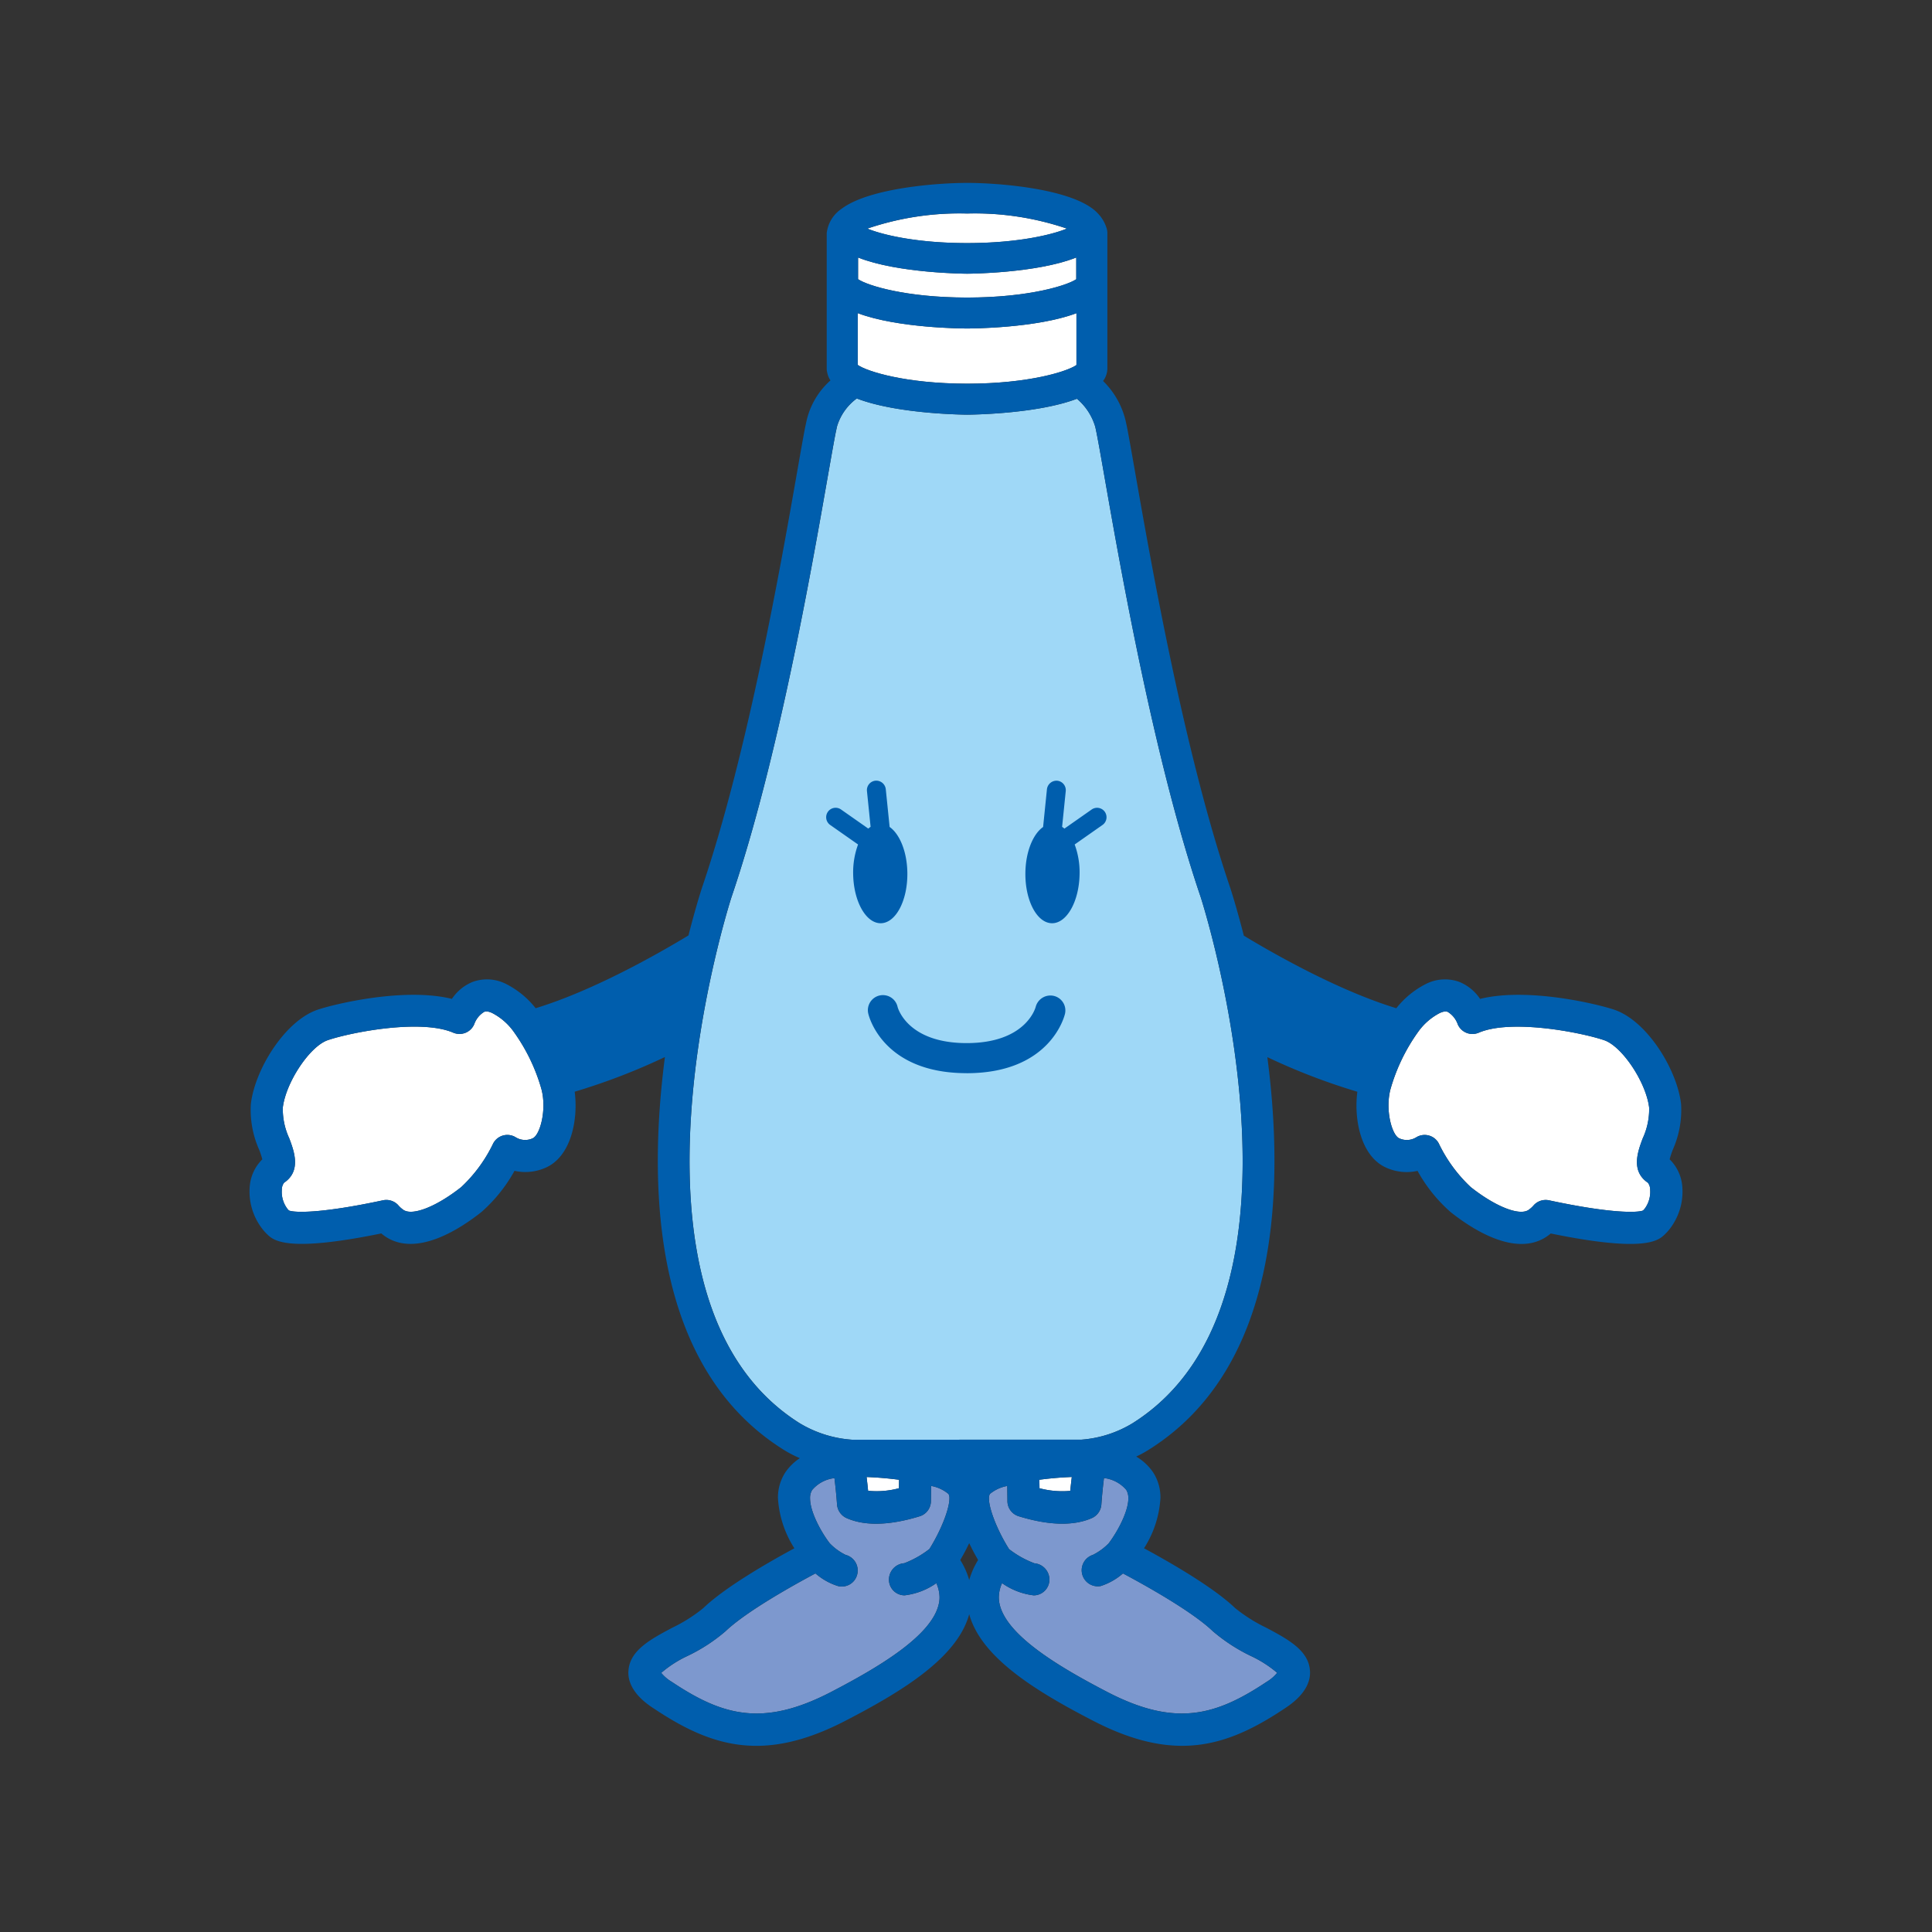
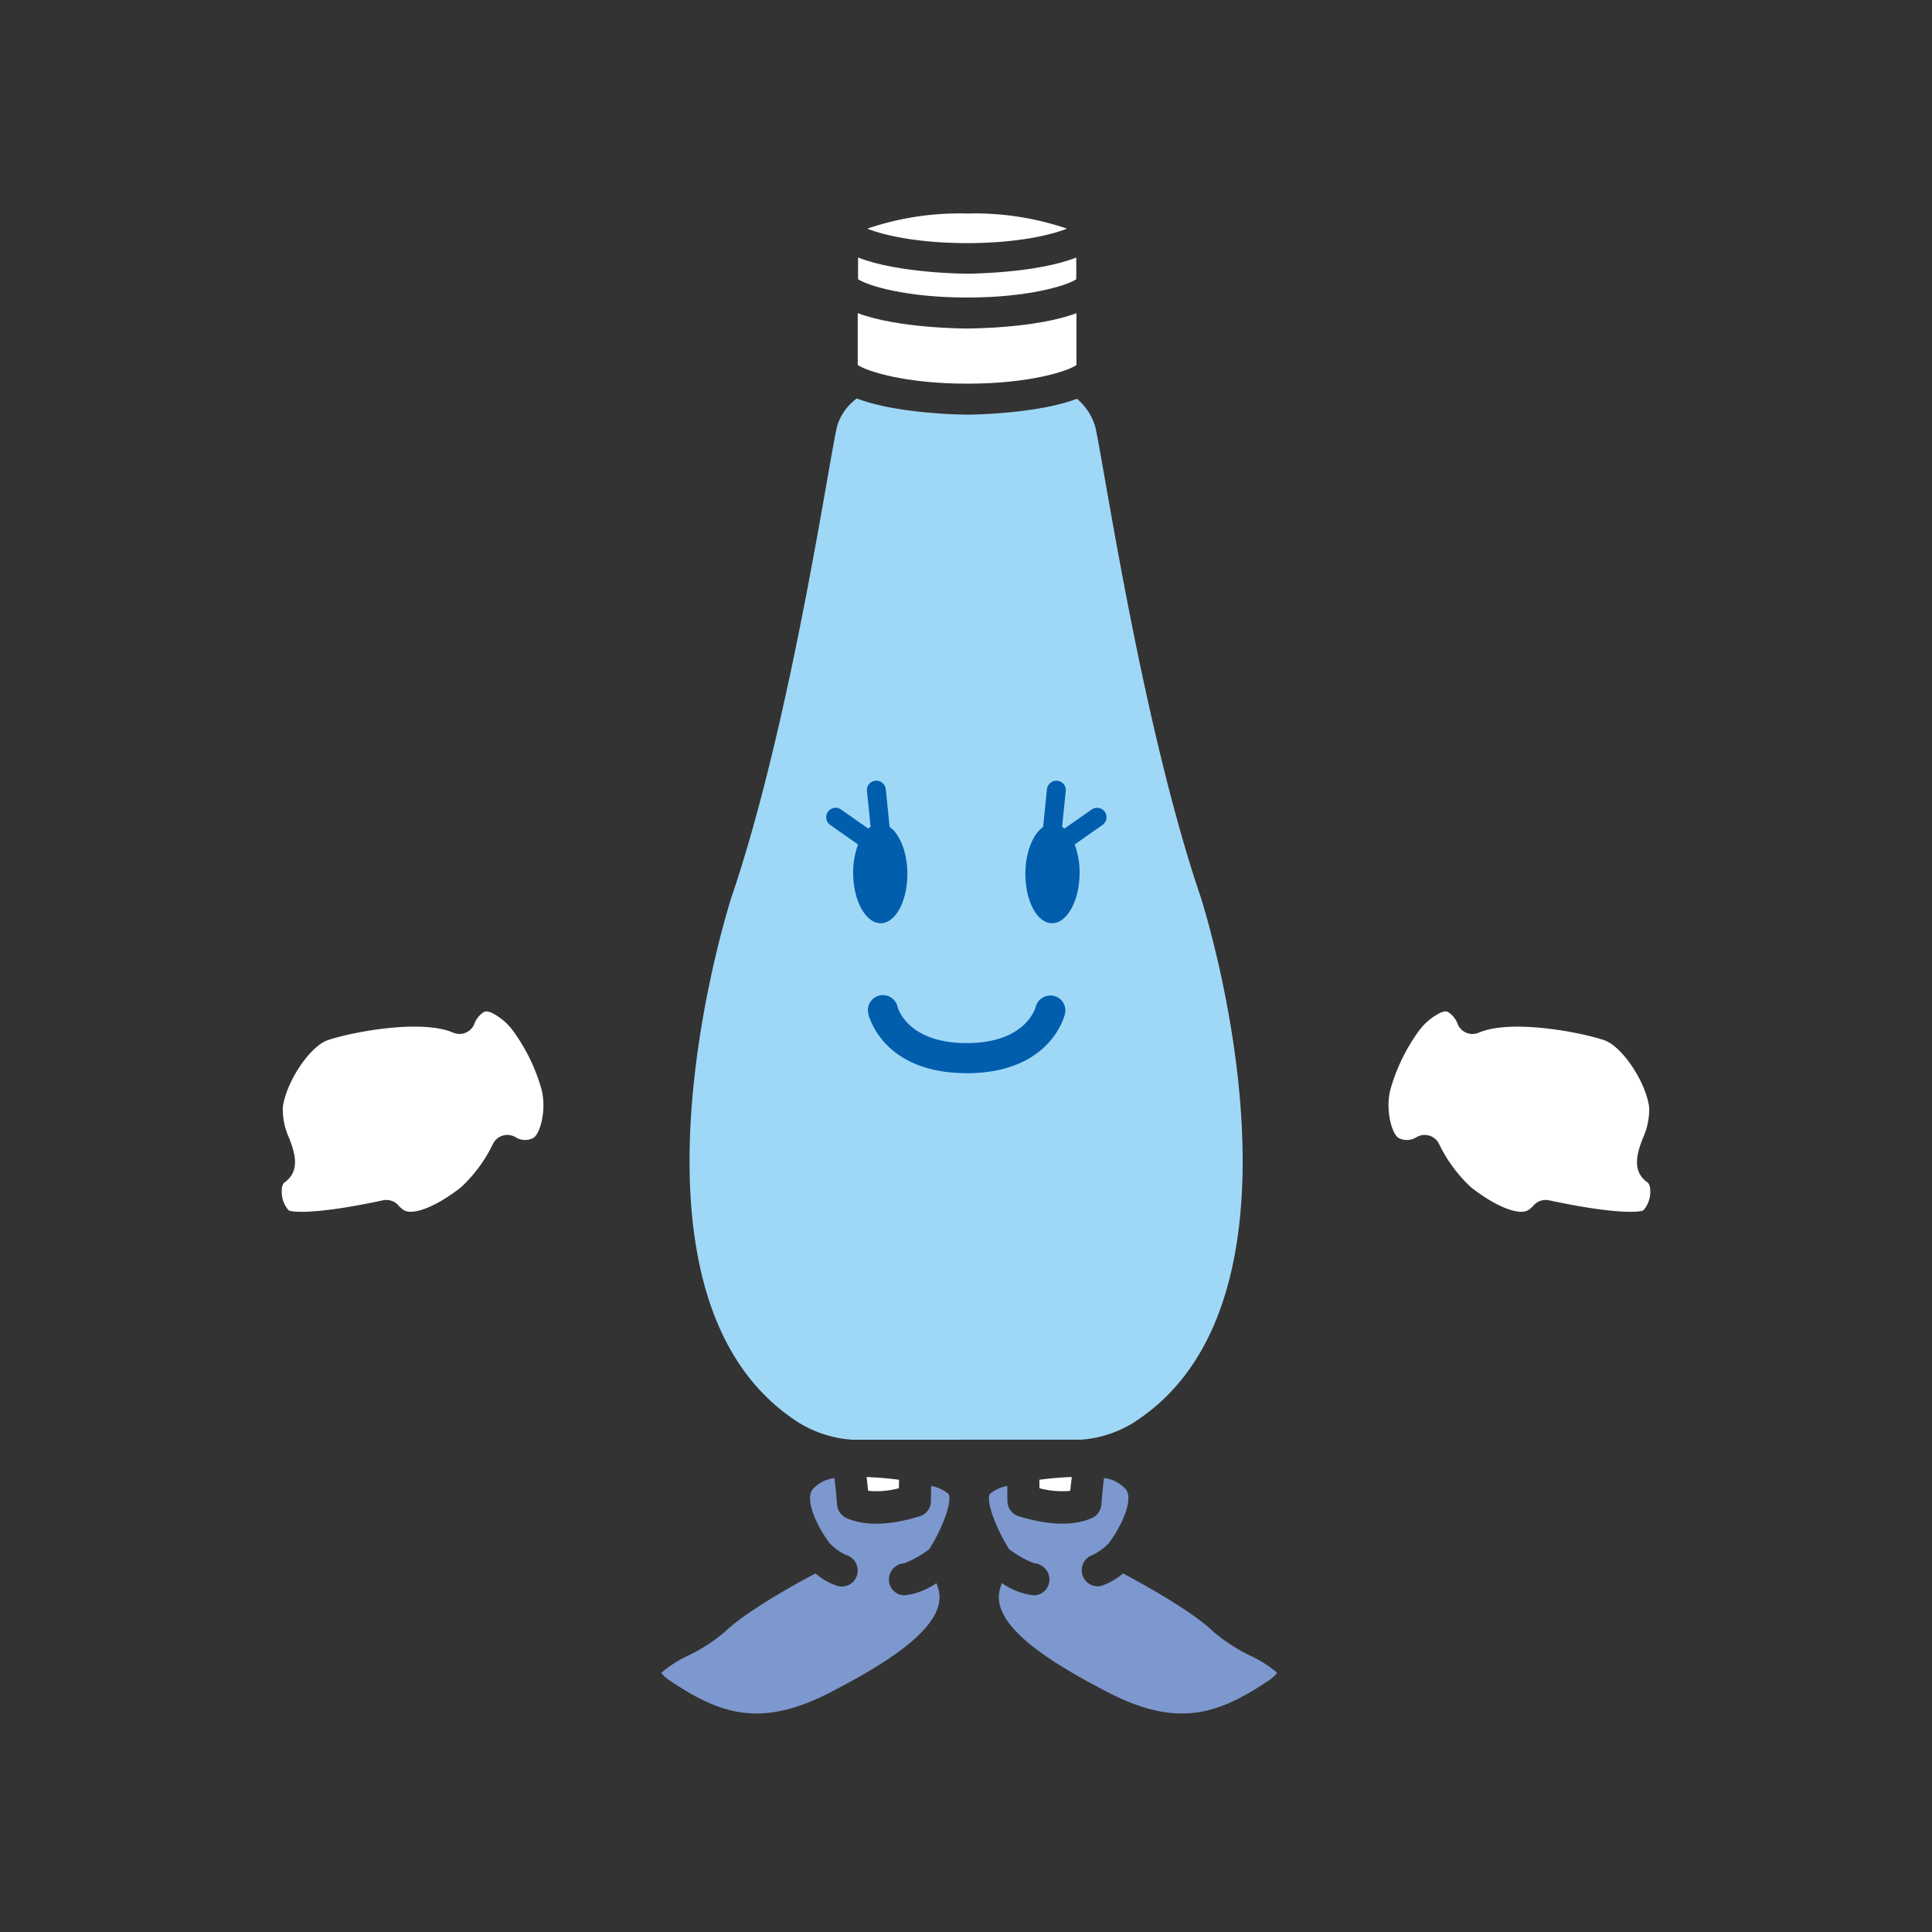
<svg xmlns="http://www.w3.org/2000/svg" width="240" height="240" viewBox="0 0 240 240">
  <rect x="0" y="0" width="240" height="240" fill="#333333" stroke="none" />
  <defs>
    <clipPath id="clip-path">
      <rect id="長方形_11205" data-name="長方形 11205" width="178" height="194.149" fill="none" />
    </clipPath>
  </defs>
  <g id="グループ_161891" data-name="グループ 161891" transform="translate(-8433 3367)">
    <rect id="長方形_11297" data-name="長方形 11297" width="240" height="240" transform="translate(8433 -3367)" fill="none" />
    <g id="グループ_161683" data-name="グループ 161683" transform="translate(8464 -3344.28)">
      <g id="グループ_161682" data-name="グループ 161682" transform="translate(0 0)" clip-path="url(#clip-path)">
        <path id="パス_24090" data-name="パス 24090" d="M34.61,72.59c1.371.049,2.742.173,4.033.341-.007.394-.011.757-.016,1.052A10.6,10.6,0,0,1,34.8,74.3c-.055-.587-.122-1.145-.186-1.707" transform="translate(42.039 88.171)" fill="#fff" />
        <path id="パス_24091" data-name="パス 24091" d="M44.3,72.931c1.287-.171,2.655-.295,4.026-.343-.066.569-.135,1.129-.19,1.723a10.962,10.962,0,0,1-3.822-.326c0-.295-.009-.66-.013-1.054" transform="translate(53.814 88.169)" fill="#fff" />
        <path id="パス_24092" data-name="パス 24092" d="M56.4,81.462a12,12,0,0,1-3.132,1.765l.053-.007a2.044,2.044,0,0,0-1.94,2.053,1.948,1.948,0,0,0,1.94,1.94A8.587,8.587,0,0,0,57.267,85.7a4.368,4.368,0,0,1,.4,1.752,3.553,3.553,0,0,1-.091.822c-.875,4.013-7.654,7.968-13.45,10.978-8.429,4.35-13.443,2.9-19.733-1.3a4.92,4.92,0,0,1-1.3-1.11,14.218,14.218,0,0,1,3.262-2.1,21.339,21.339,0,0,0,4.726-3.072c2.62-2.5,8.622-5.827,11.171-7.182a7.793,7.793,0,0,0,2.782,1.566,1.967,1.967,0,0,0,2.407-1.448,2,2,0,0,0-1.446-2.421,7.05,7.05,0,0,1-1.975-1.446c-1.152-1.515-2.438-3.949-2.438-5.572a1.891,1.891,0,0,1,.259-1.041,4.256,4.256,0,0,1,2.771-1.475c.128,1.056.241,2.153.321,3.273a2.019,2.019,0,0,0,1.187,1.692c2.261,1,5.313.928,9.069-.221a1.979,1.979,0,0,0,1.406-1.874l.022-1.9a4.635,4.635,0,0,1,2.164,1,1.054,1.054,0,0,1,.113.558c0,1.3-1.043,3.973-2.489,6.283" transform="translate(28.047 88.247)" fill="#7d98ce" />
        <path id="パス_24093" data-name="パス 24093" d="M69.288,91.676a21.711,21.711,0,0,0,4.719,3.072,14.467,14.467,0,0,1,3.269,2.093,4.991,4.991,0,0,1-1.3,1.118c-6.3,4.195-11.3,5.647-19.73,1.3-5.8-3.012-12.586-6.967-13.458-10.98a4.071,4.071,0,0,1-.089-.819,4.373,4.373,0,0,1,.4-1.758,8.578,8.578,0,0,0,3.938,1.517,1.961,1.961,0,0,0,1.947-1.953,2.043,2.043,0,0,0-1.947-2.037h.066a11.937,11.937,0,0,1-3.132-1.754c-1.451-2.305-2.5-4.99-2.5-6.287a1.115,1.115,0,0,1,.111-.558,4.627,4.627,0,0,1,2.164-1l.022,1.92A1.983,1.983,0,0,0,45.2,77.4c3.749,1.147,6.8,1.211,9.062.217a2,2,0,0,0,1.178-1.688c.08-1.123.193-2.224.323-3.282a4.262,4.262,0,0,1,2.773,1.471,2.042,2.042,0,0,1,.259,1.054c-.009,1.626-1.3,4.068-2.447,5.585a7.33,7.33,0,0,1-1.964,1.433,2,2,0,0,0,.963,3.873,7.875,7.875,0,0,0,2.777-1.57c2.549,1.353,8.56,4.677,11.166,7.182" transform="translate(50.379 88.242)" fill="#7d98ce" />
        <path id="パス_24094" data-name="パス 24094" d="M32.976,62.235a2.229,2.229,0,0,1-2.077-.111,1.988,1.988,0,0,0-2.826.746,18.141,18.141,0,0,1-3.966,5.419c-3.036,2.4-5.982,3.579-7.147,2.861a3.291,3.291,0,0,1-.709-.638,2.007,2.007,0,0,0-1.871-.578C6.708,71.581,3.437,71.484,2.7,71.2a1.813,1.813,0,0,1-.206-.224,3.489,3.489,0,0,1-.682-2.332,1.435,1.435,0,0,1,.277-.893c2.159-1.455,1.256-3.9.647-5.517a8.645,8.645,0,0,1-.8-3.809c.379-3.16,3.362-7.636,5.6-8.389,2.923-.986,11.534-2.655,15.569-.928a1.984,1.984,0,0,0,2.607-1.043,2.941,2.941,0,0,1,1.238-1.539c.1-.038.381-.151,1.005.146a7.547,7.547,0,0,1,2.693,2.356,22.866,22.866,0,0,1,3.4,7.032c.72,2.593-.157,5.789-1.076,6.172" transform="translate(2.194 56.452)" fill="#fff" />
        <path id="パス_24095" data-name="パス 24095" d="M95.706,70.979a2.2,2.2,0,0,1-.2.224c-.735.281-4.006.377-11.676-1.269a2.012,2.012,0,0,0-1.871.58,3.344,3.344,0,0,1-.711.638c-1.165.715-4.108-.461-7.144-2.861a18.17,18.17,0,0,1-3.969-5.419,1.988,1.988,0,0,0-2.826-.746,2.228,2.228,0,0,1-2.077.111c-.919-.383-1.8-3.579-1.079-6.172a22.977,22.977,0,0,1,3.4-7.032,7.555,7.555,0,0,1,2.693-2.359c.627-.295.912-.184,1.005-.144a2.934,2.934,0,0,1,1.238,1.537A1.987,1.987,0,0,0,75.1,49.112c4.035-1.727,12.646-.058,15.571.928,2.239.753,5.222,5.229,5.6,8.389a8.651,8.651,0,0,1-.8,3.809c-.607,1.617-1.513,4.062.649,5.517a1.448,1.448,0,0,1,.277.89,3.509,3.509,0,0,1-.684,2.334" transform="translate(77.599 56.452)" fill="#fff" />
        <path id="パス_24096" data-name="パス 24096" d="M79.744,139.376a14.324,14.324,0,0,1-6.365,2.057l-28.469.011a14.555,14.555,0,0,1-6.573-2.068c-24.492-15.447-8.6-64.871-8.442-65.35,5.782-17,9.946-40.758,11.946-52.177.441-2.5.775-4.414,1-5.545L43,15.566a6.669,6.669,0,0,1,2.458-3.475c5.083,1.969,13.6,2.013,13.722,2.013s8.537-.04,13.622-1.975a7.214,7.214,0,0,1,2.281,3.495l.047.219.1.476c.228,1.141.567,3.058,1.005,5.557,2,11.416,6.168,35.164,11.933,52.131.164.5,16.058,49.923-8.429,65.37" transform="translate(29.979 14.686)" fill="#9fd8f7" />
        <path id="パス_24097" data-name="パス 24097" d="M47.05,1.718A35.518,35.518,0,0,1,59.444,3.594c-1.913.784-6.188,1.8-12.393,1.8s-10.482-1.012-12.4-1.8a35.5,35.5,0,0,1,12.4-1.876" transform="translate(42.094 2.087)" fill="#fff" />
        <path id="パス_24098" data-name="パス 24098" d="M34.133,4.186C39.094,6.157,47.565,6.2,47.687,6.2s8.593-.04,13.551-2.013v2.7C60.1,7.661,55.329,9.16,47.684,9.16s-12.413-1.5-13.551-2.281Z" transform="translate(41.46 5.082)" fill="#fff" />
        <path id="パス_24099" data-name="パス 24099" d="M34.114,7.306c4.97,1.876,13.1,1.907,13.594,1.907s8.6-.031,13.576-1.9v6.438c-1.136.8-5.911,2.317-13.558,2.317-7.707,0-12.506-1.541-13.611-2.332Z" transform="translate(41.436 8.874)" fill="#fff" />
        <path id="パス_24100" data-name="パス 24100" d="M46.95,55.239c-10.407,0-12.147-7.08-12.216-7.381a1.868,1.868,0,1,1,3.641-.835c.042.157,1.258,4.48,8.575,4.48S55.481,47.18,55.528,47a1.89,1.89,0,0,1,2.259-1.358,1.857,1.857,0,0,1,1.38,2.217c-.071.3-1.809,7.384-12.216,7.384" transform="translate(42.131 55.354)" fill="#005ead" />
        <path id="パス_24101" data-name="パス 24101" d="M53.389,37.4a1.174,1.174,0,0,0-1.634-.288l-3.384,2.372a2.556,2.556,0,0,0-.288-.215l.452-4.443a1.179,1.179,0,0,0-1.05-1.289A1.2,1.2,0,0,0,46.2,34.583l-.478,4.7c-1.256.879-2.168,3.081-2.2,5.689-.047,3.419,1.42,6.225,3.275,6.267s3.406-2.7,3.457-6.119a9.969,9.969,0,0,0-.611-3.663L53.1,39.032a1.173,1.173,0,0,0,.288-1.634" transform="translate(52.856 40.728)" fill="#005ead" />
        <path id="パス_24102" data-name="パス 24102" d="M40.226,39.283l-.478-4.7a1.192,1.192,0,0,0-1.289-1.05,1.177,1.177,0,0,0-1.048,1.289l.452,4.443a2.58,2.58,0,0,0-.288.217l-3.384-2.372a1.173,1.173,0,1,0-1.347,1.922l3.461,2.425a10.029,10.029,0,0,0-.609,3.665c.051,3.415,1.6,6.161,3.457,6.117s3.322-2.848,3.275-6.267c-.033-2.607-.946-4.81-2.2-5.692" transform="translate(39.286 40.728)" fill="#005ead" />
-         <path id="パス_24103" data-name="パス 24103" d="M176.408,121.3a10.611,10.611,0,0,1,.4-1.214,12.111,12.111,0,0,0,1.021-5.676c-.5-4.281-4.23-10.327-8.3-11.7-2.037-.691-10.737-2.81-16.667-1.344a5.653,5.653,0,0,0-2.587-2.113,5.22,5.22,0,0,0-4.106.241,11.005,11.005,0,0,0-3.712,3.032c-7.169-2.186-15.135-6.708-18.944-9.016-.87-3.406-1.581-5.619-1.719-6.035-5.676-16.7-9.806-40.256-11.791-51.575-.445-2.542-.788-4.491-1.023-5.663l-.159-.729a10.252,10.252,0,0,0-2.79-4.9,2.661,2.661,0,0,0,.532-1.524V6.232a1.979,1.979,0,0,0-.051-.441,4.534,4.534,0,0,0-.828-1.654c-.033-.049-.082-.093-.12-.14a4.377,4.377,0,0,0-.354-.381C102.2.711,93.08,0,89.144,0c-3.7,0-11.992.631-15.472,3.125-.1.062-.188.135-.279.2-.06.047-.126.093-.184.142A4.214,4.214,0,0,0,71.7,6.232V23.085a1.92,1.92,0,0,0,.064.492,2.715,2.715,0,0,0,.4.961,9.542,9.542,0,0,0-2.97,5.016l-.146.673c-.233,1.156-.574,3.1-1.019,5.643C66.048,47.2,61.915,70.756,56.226,87.494c-.135.41-.842,2.607-1.7,5.988-3.8,2.3-11.793,6.848-18.986,9.042a11.012,11.012,0,0,0-3.714-3.032,5.214,5.214,0,0,0-4.1-.241,5.653,5.653,0,0,0-2.587,2.113C19.2,99.9,10.5,102.018,8.465,102.709c-4.071,1.378-7.8,7.423-8.3,11.7a12.11,12.11,0,0,0,1.023,5.676,10.608,10.608,0,0,1,.4,1.214,5.287,5.287,0,0,0-1.566,3.408,7.55,7.55,0,0,0,1.51,5.156,5.9,5.9,0,0,0,.671.755c.782.753,2.41,2.29,14.165-.117a5.544,5.544,0,0,0,.709.516c3.8,2.3,8.952-.983,11.7-3.151a19.033,19.033,0,0,0,4.137-5.142,6.183,6.183,0,0,0,3.8-.359c3.227-1.351,4.135-6,3.676-9.468A78.979,78.979,0,0,0,51.6,108.589c-2.166,16.625-1.4,38.6,14.661,48.729a14.187,14.187,0,0,0,2.1,1.1,6.529,6.529,0,0,0-1.785,1.741,5.691,5.691,0,0,0-.935,3.22,12.986,12.986,0,0,0,2.04,6.234c-2.988,1.612-8.566,4.788-11.312,7.43a19.329,19.329,0,0,1-3.849,2.436c-2.746,1.457-5.328,2.85-5.452,5.4a.765.765,0,0,0-.009.184c-.007,2.352,2.37,3.942,3.171,4.458,7.2,4.808,13.691,6.744,23.77,1.53,7.156-3.7,13.928-7.866,15.4-13.248,1.479,5.382,8.247,9.547,15.4,13.241,10.1,5.22,16.577,3.284,23.774-1.524.8-.525,3.165-2.106,3.165-4.458a1.369,1.369,0,0,0-.007-.171c-.115-2.567-2.7-3.955-5.435-5.413a19.415,19.415,0,0,1-3.876-2.447c-2.735-2.631-8.327-5.807-11.306-7.419a12.986,12.986,0,0,0,2.04-6.234,5.692,5.692,0,0,0-.924-3.218,6.617,6.617,0,0,0-2.084-1.94,13.919,13.919,0,0,0,1.634-.9c16.045-10.123,16.822-32.09,14.654-48.718a78.929,78.929,0,0,0,11.182,4.3c-.456,3.473.45,8.119,3.676,9.47a6.187,6.187,0,0,0,3.8.359,18.95,18.95,0,0,0,4.137,5.142c2.742,2.168,7.9,5.455,11.7,3.151a5.544,5.544,0,0,0,.709-.516c11.755,2.407,13.383.87,14.165.117a6.075,6.075,0,0,0,.671-.755,7.561,7.561,0,0,0,1.51-5.156,5.3,5.3,0,0,0-1.566-3.408M35.169,118.687a2.229,2.229,0,0,1-2.077-.111,1.986,1.986,0,0,0-2.824.746,18.209,18.209,0,0,1-3.969,5.419c-3.036,2.4-5.98,3.577-7.144,2.861a3.344,3.344,0,0,1-.711-.638,2.014,2.014,0,0,0-1.871-.58c-7.669,1.645-10.94,1.55-11.676,1.269a1.972,1.972,0,0,1-.2-.224,3.485,3.485,0,0,1-.684-2.334,1.448,1.448,0,0,1,.277-.89c2.161-1.455,1.256-3.9.649-5.517a8.654,8.654,0,0,1-.806-3.809c.379-3.16,3.362-7.636,5.6-8.389,2.923-.986,11.536-2.655,15.569-.928a1.99,1.99,0,0,0,2.609-1.045,2.923,2.923,0,0,1,1.238-1.537c.093-.04.379-.151,1,.144a7.536,7.536,0,0,1,2.693,2.359,22.875,22.875,0,0,1,3.4,7.031c.718,2.593-.157,5.789-1.079,6.172M89.144,3.8a35.585,35.585,0,0,1,12.393,1.874c-1.913.786-6.188,1.8-12.393,1.8s-10.482-1.012-12.4-1.8A35.57,35.57,0,0,1,89.144,3.8M75.591,9.268c4.961,1.969,13.432,2.011,13.554,2.011s8.593-.042,13.551-2.013v2.693c-1.138.784-5.906,2.283-13.554,2.283s-12.411-1.5-13.551-2.283Zm-.042,6.912c4.97,1.874,13.1,1.907,13.594,1.907s8.6-.033,13.576-1.9v6.438c-1.134.793-5.911,2.317-13.558,2.317-7.707,0-12.506-1.544-13.611-2.332Zm8.9,153.528a12.07,12.07,0,0,1-3.132,1.765l.053-.007a2.044,2.044,0,0,0-1.94,2.053,1.948,1.948,0,0,0,1.94,1.94,8.612,8.612,0,0,0,3.944-1.513,4.36,4.36,0,0,1,.4,1.752,3.553,3.553,0,0,1-.091.822c-.875,4.013-7.654,7.968-13.45,10.978-8.429,4.35-13.443,2.9-19.732-1.3a4.879,4.879,0,0,1-1.3-1.11,14.218,14.218,0,0,1,3.262-2.1,21.338,21.338,0,0,0,4.726-3.072c2.62-2.507,8.622-5.829,11.171-7.182a7.793,7.793,0,0,0,2.782,1.566,1.967,1.967,0,0,0,2.407-1.448,2,2,0,0,0-1.446-2.421,7.1,7.1,0,0,1-1.975-1.446c-1.152-1.515-2.438-3.951-2.438-5.572a1.886,1.886,0,0,1,.259-1.041,4.256,4.256,0,0,1,2.771-1.475c.128,1.056.241,2.153.321,3.273a2.019,2.019,0,0,0,1.187,1.692c2.261,1,5.313.926,9.069-.221a1.979,1.979,0,0,0,1.406-1.874l.022-1.9a4.613,4.613,0,0,1,2.164,1,1.05,1.05,0,0,1,.113.558c0,1.3-1.043,3.973-2.489,6.283m-7.8-8.947c1.373.049,2.744.173,4.033.341,0,.394-.009.757-.013,1.052a10.6,10.6,0,0,1-3.834.312c-.053-.585-.122-1.143-.186-1.705M89.4,173.56a9.625,9.625,0,0,0-1.112-2.491c.348-.587.737-1.307,1.112-2.091.372.784.762,1.5,1.105,2.091A9.9,9.9,0,0,0,89.4,173.56m30.268,6.358a21.711,21.711,0,0,0,4.719,3.072,14.543,14.543,0,0,1,3.269,2.093,4.991,4.991,0,0,1-1.3,1.118c-6.3,4.2-11.3,5.647-19.73,1.3-5.8-3.01-12.586-6.965-13.458-10.98a4.071,4.071,0,0,1-.089-.819,4.381,4.381,0,0,1,.4-1.758,8.583,8.583,0,0,0,3.938,1.519,1.963,1.963,0,0,0,1.947-1.956,2.043,2.043,0,0,0-1.947-2.037h.066a11.9,11.9,0,0,1-3.132-1.754c-1.453-2.305-2.5-4.99-2.5-6.287a1.148,1.148,0,0,1,.109-.558,4.673,4.673,0,0,1,2.166-1l.022,1.92a1.976,1.976,0,0,0,1.424,1.854c3.749,1.147,6.8,1.211,9.062.219a2.007,2.007,0,0,0,1.178-1.69c.08-1.123.193-2.223.323-3.282a4.251,4.251,0,0,1,2.771,1.471,2.026,2.026,0,0,1,.261,1.054c-.009,1.626-1.3,4.068-2.447,5.588a7.36,7.36,0,0,1-1.964,1.431,2,2,0,0,0,.963,3.873,7.846,7.846,0,0,0,2.775-1.57c2.551,1.353,8.562,4.677,11.168,7.182M98.118,161.1c1.287-.171,2.655-.295,4.026-.343-.066.569-.135,1.132-.19,1.723a10.962,10.962,0,0,1-3.822-.326c0-.295-.009-.66-.013-1.054m11.6-7.038a14.291,14.291,0,0,1-6.363,2.057l-28.471.011a14.525,14.525,0,0,1-6.573-2.068c-24.492-15.445-8.6-64.871-8.442-65.348,5.782-17,9.946-40.761,11.946-52.179.441-2.5.775-4.412,1-5.545l.159-.737a6.676,6.676,0,0,1,2.458-3.473c5.083,1.967,13.6,2.011,13.722,2.011s8.537-.04,13.622-1.975a7.224,7.224,0,0,1,2.281,3.495l.049.219.1.476c.228,1.143.567,3.061,1.005,5.559,2,11.414,6.168,35.164,11.933,52.131.164.5,16.058,49.923-8.429,65.368m63.583-26.631a2.2,2.2,0,0,1-.2.224c-.735.281-4.006.377-11.676-1.269a2.012,2.012,0,0,0-1.871.58,3.344,3.344,0,0,1-.711.638c-1.165.715-4.108-.461-7.144-2.861a18.17,18.17,0,0,1-3.969-5.419,1.988,1.988,0,0,0-2.826-.746,2.228,2.228,0,0,1-2.077.111c-.919-.383-1.8-3.579-1.079-6.172a22.977,22.977,0,0,1,3.4-7.031,7.555,7.555,0,0,1,2.693-2.359c.627-.295.912-.184,1.005-.144a2.934,2.934,0,0,1,1.238,1.537,1.987,1.987,0,0,0,2.607,1.045c4.035-1.727,12.646-.058,15.571.928,2.239.753,5.222,5.229,5.6,8.389a8.651,8.651,0,0,1-.8,3.809c-.607,1.617-1.513,4.062.649,5.517a1.448,1.448,0,0,1,.277.89,3.509,3.509,0,0,1-.684,2.334" transform="translate(-0.001 0)" fill="#005ead" />
      </g>
    </g>
  </g>
</svg>